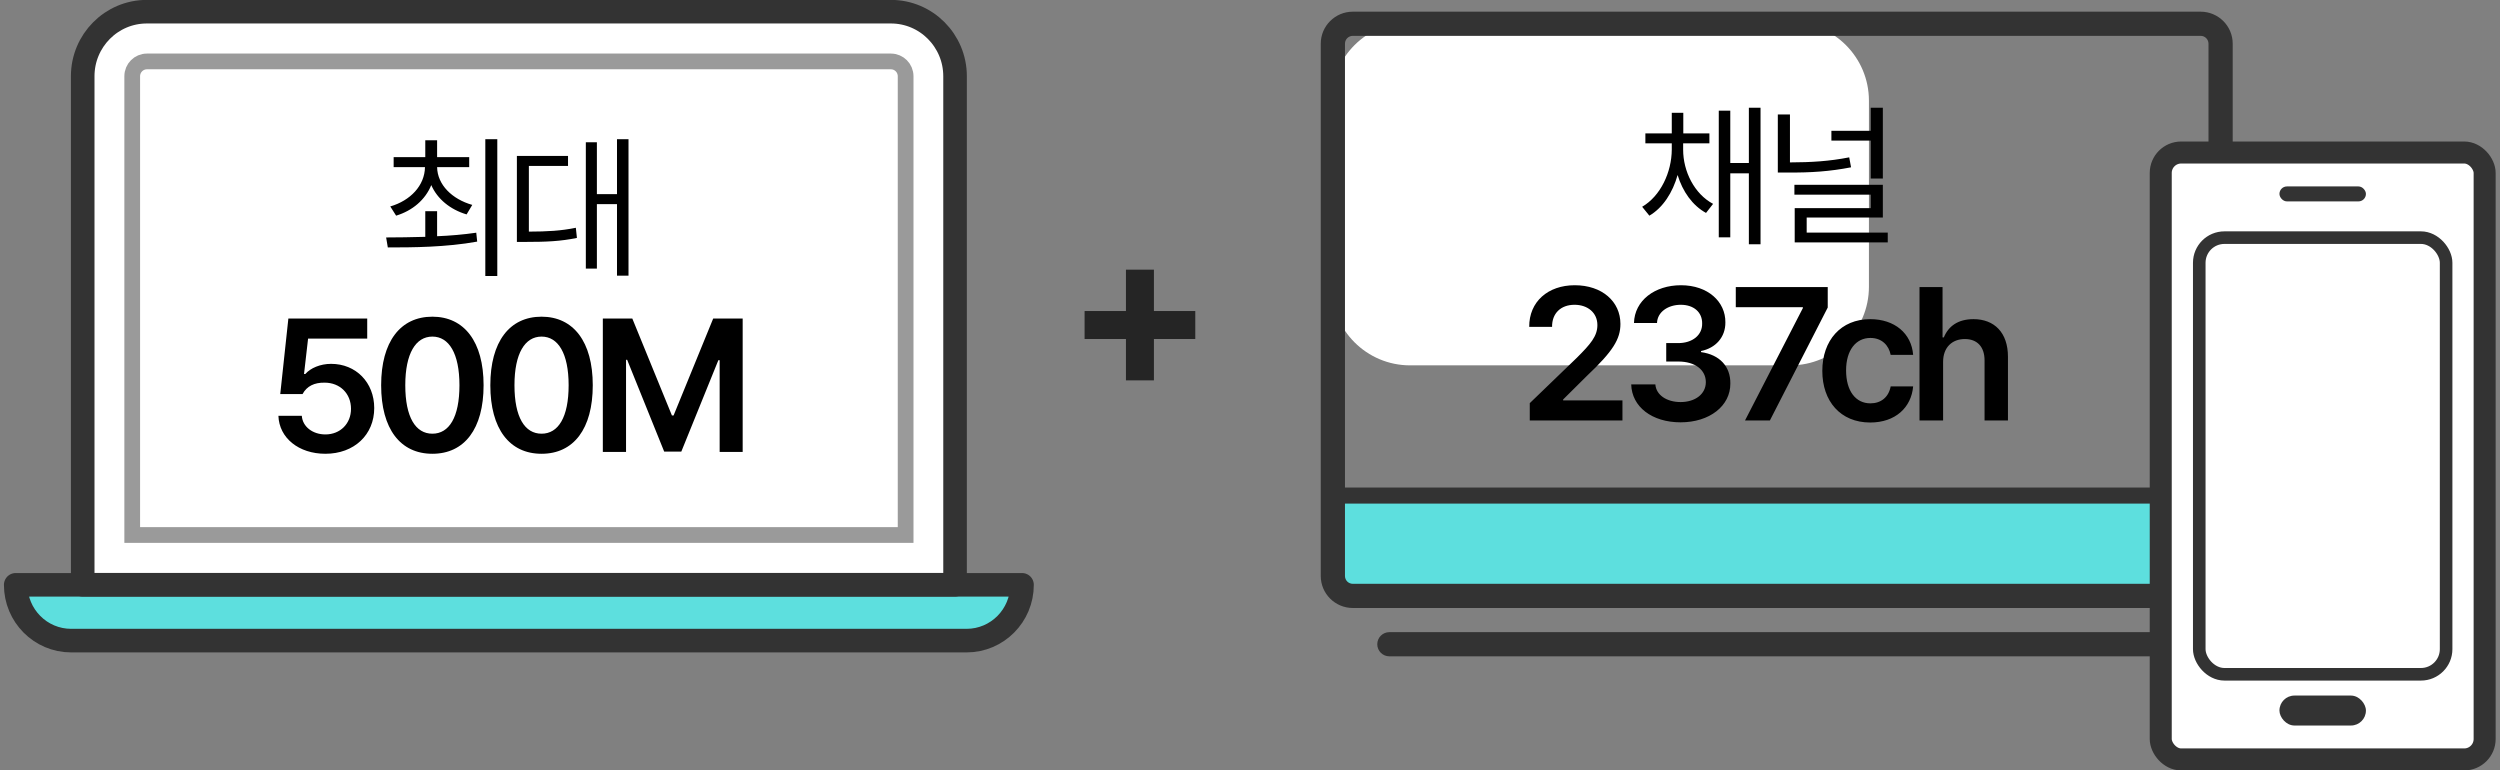
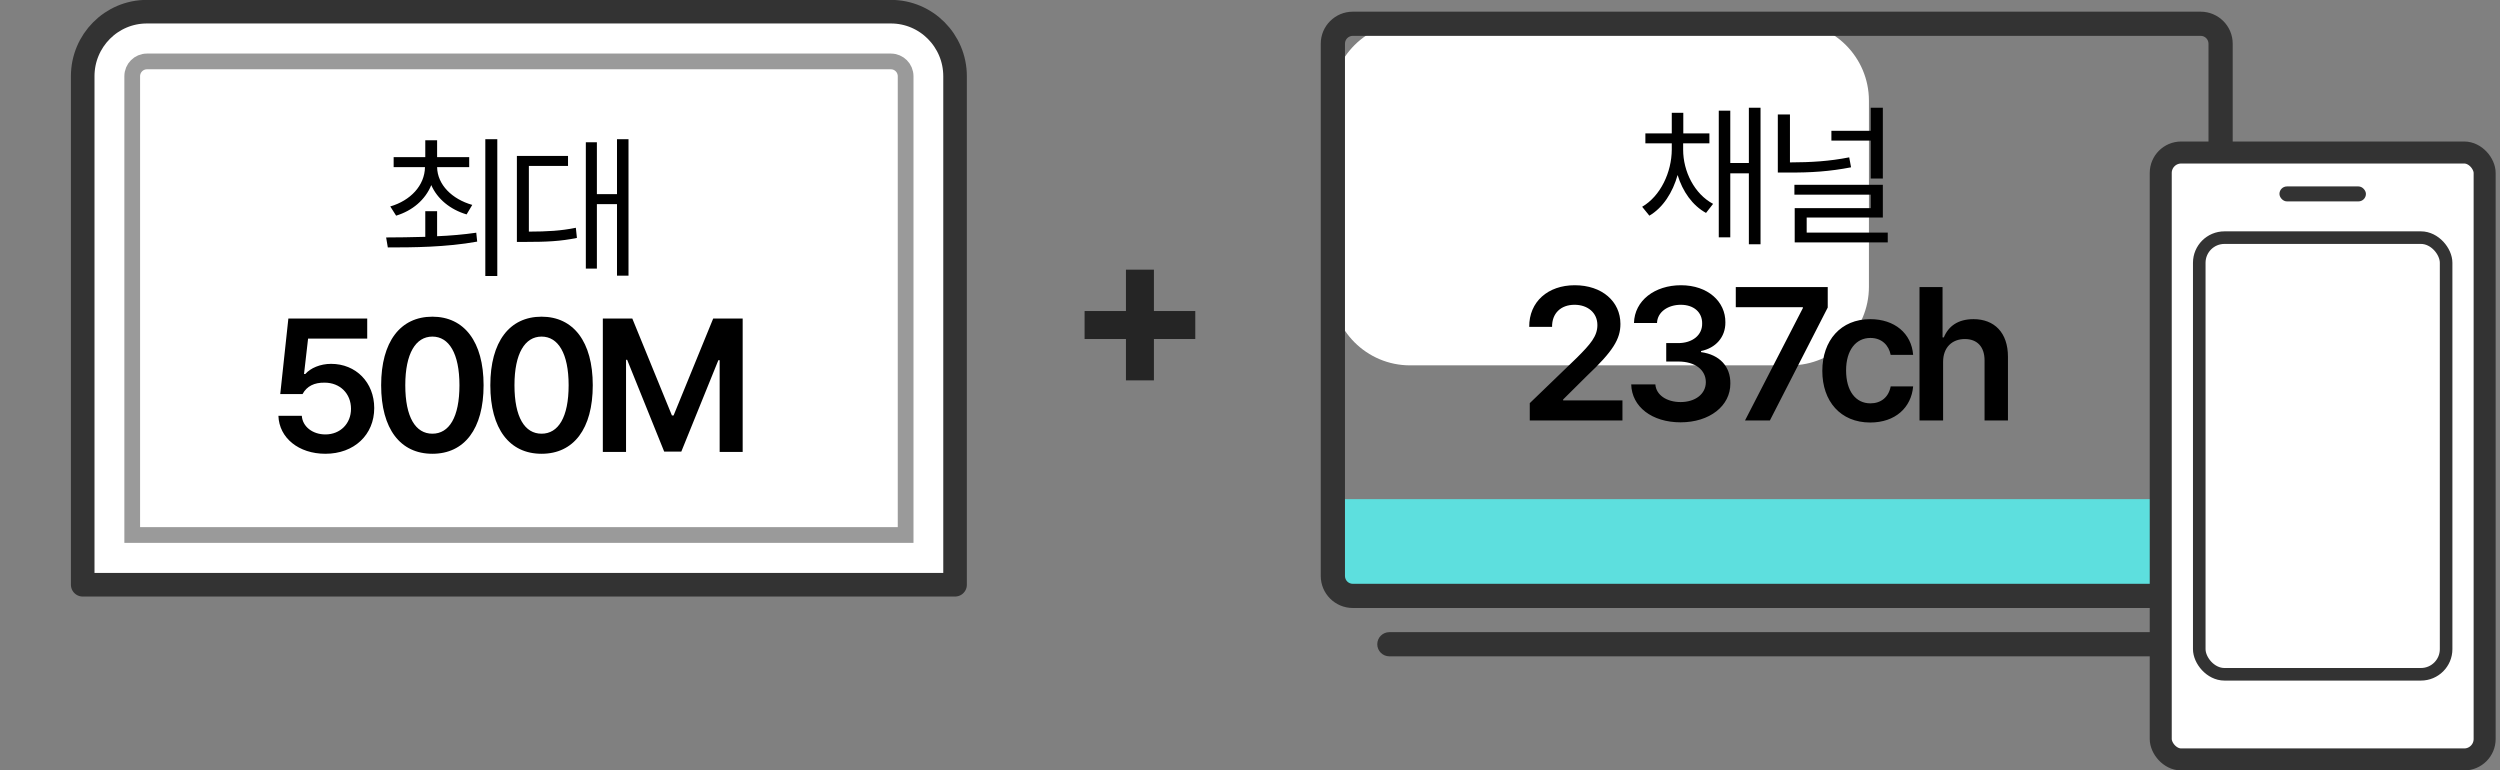
<svg xmlns="http://www.w3.org/2000/svg" width="159" height="49" viewBox="0 0 159 49" fill="none">
  <rect x="0" y="0" width="159" height="49" fill="#808080" stroke="none" />
  <path d="M84.684 6.405C84.684 3.643 86.922 1.405 89.684 1.405H113.864C116.626 1.405 118.864 3.643 118.864 6.405V18.237C118.864 20.998 116.626 23.237 113.864 23.237H89.684C86.922 23.237 84.684 20.998 84.684 18.237V6.405Z" fill="white" />
  <path d="M140.986 37.743H85.013C84.731 37.743 84.5 36.393 84.5 34.743C84.5 33.093 84.731 31.743 85.013 31.743H140.986C141.269 31.743 141.5 33.093 141.5 34.743C141.5 36.393 141.269 37.743 140.986 37.743Z" fill="#5DDFDE" />
-   <path d="M140.974 32.03H85.027C84.745 32.03 84.514 31.8 84.514 31.518C84.514 31.236 84.745 31.005 85.027 31.005H140.974C141.256 31.005 141.487 31.236 141.487 31.518C141.487 31.8 141.256 32.03 140.974 32.03Z" fill="#333333" />
  <path d="M139.962 38.668H114.54C114.114 38.668 113.77 38.325 113.77 37.899C113.77 37.474 114.114 37.13 114.54 37.13H139.962C140.234 37.13 140.46 36.91 140.46 36.633V2.778C140.46 2.506 140.239 2.28 139.962 2.28H86.038C85.766 2.28 85.54 2.501 85.54 2.778V36.633C85.54 36.905 85.76 37.13 86.038 37.13H118.646C119.072 37.13 119.416 37.474 119.416 37.899C119.416 38.325 119.072 38.668 118.646 38.668H86.038C84.914 38.668 84 37.756 84 36.633V2.778C84 1.655 84.914 0.743 86.038 0.743H139.962C141.086 0.743 142 1.655 142 2.778V36.633C142 37.756 141.086 38.668 139.962 38.668Z" fill="#333333" />
  <path d="M137.638 41.743H88.364C87.938 41.743 87.594 41.399 87.594 40.974C87.594 40.549 87.938 40.205 88.364 40.205H137.638C138.064 40.205 138.408 40.549 138.408 40.974C138.408 41.399 138.064 41.743 137.638 41.743Z" fill="#333333" />
  <path d="M107.048 9.518C107.048 10.905 107.761 12.331 108.952 12.966L108.503 13.542C107.639 13.068 107.014 12.179 106.696 11.13C106.384 12.243 105.764 13.21 104.9 13.717L104.441 13.151C105.613 12.467 106.316 10.954 106.325 9.518V9.118H104.646V8.483H106.325V7.175H107.058V8.483H108.718V9.118H107.048V9.518ZM111.97 6.852V15.534H111.228V11.022H110.046V15.095H109.314V7.038H110.046V10.368H111.228V6.852H111.97ZM113.841 7.282V10.329C115.198 10.324 116.346 10.256 117.61 10.007L117.727 10.641C116.36 10.905 115.179 10.983 113.733 10.973H113.069V7.282H113.841ZM119.749 6.852V11.354H118.977V8.942H116.477V8.317H118.977V6.852H119.749ZM119.749 11.755V13.835H114.905V14.792H120.061V15.417H114.143V13.239H118.977V12.38H114.124V11.755H119.749ZM97.293 26.743V25.641L100.294 22.747C101.149 21.891 101.594 21.387 101.594 20.673C101.594 19.887 100.973 19.384 100.141 19.384C99.262 19.384 98.7 19.934 98.712 20.79H97.258C97.247 19.184 98.454 18.141 100.153 18.141C101.887 18.141 103.059 19.173 103.059 20.602C103.059 21.563 102.59 22.337 100.926 23.907L99.415 25.407V25.466H103.188V26.743H97.293ZM106.886 26.86C105.07 26.86 103.781 25.876 103.745 24.446H105.281C105.327 25.126 106.007 25.571 106.886 25.571C107.824 25.571 108.491 25.055 108.491 24.305C108.491 23.544 107.835 22.993 106.734 22.993H105.972V21.821H106.734C107.636 21.821 108.269 21.317 108.257 20.579C108.269 19.864 107.73 19.384 106.898 19.384C106.101 19.384 105.409 19.829 105.386 20.544H103.921C103.956 19.114 105.245 18.141 106.909 18.141C108.632 18.141 109.745 19.196 109.734 20.497C109.745 21.446 109.113 22.137 108.187 22.325V22.395C109.382 22.559 110.062 23.321 110.05 24.387C110.062 25.817 108.726 26.86 106.886 26.86ZM110.982 26.743L114.662 19.595V19.536H110.396V18.259H116.244V19.559L112.564 26.743H110.982ZM118.946 26.872C117.048 26.872 115.899 25.512 115.899 23.591C115.899 21.645 117.083 20.298 118.946 20.298C120.493 20.298 121.571 21.2 121.676 22.571H120.247C120.13 21.962 119.684 21.493 118.958 21.493C118.032 21.493 117.411 22.278 117.411 23.555C117.411 24.868 118.02 25.653 118.958 25.653C119.626 25.653 120.118 25.266 120.247 24.575H121.676C121.559 25.923 120.54 26.872 118.946 26.872ZM123.581 23.016V26.743H122.081V18.259H123.546V21.458H123.628C123.921 20.743 124.531 20.298 125.515 20.298C126.839 20.298 127.706 21.153 127.706 22.688V26.743H126.218V22.923C126.218 22.055 125.749 21.563 124.964 21.563C124.156 21.563 123.581 22.091 123.581 23.016Z" fill="black" />
-   <path d="M1 37.195H65C65 39.155 63.423 40.743 61.475 40.743H4.525C2.577 40.743 1 39.155 1 37.195Z" fill="#5DDFDE" stroke="#333333" stroke-width="1.5" stroke-linecap="round" stroke-linejoin="round" />
  <path d="M9.339 0.743H56.662C58.914 0.743 60.742 2.583 60.742 4.849V37.19H5.26V4.849C5.26 2.583 7.087 0.743 9.339 0.743Z" fill="white" stroke="#333333" stroke-width="1.5" stroke-linecap="round" stroke-linejoin="round" />
  <g style="mix-blend-mode:darken">
    <path d="M57.598 4.849V34.025H8.409V4.849C8.409 4.329 8.828 3.907 9.345 3.907L56.662 3.907C57.179 3.907 57.598 4.329 57.598 4.849Z" stroke="#9A9A9A" stroke-miterlimit="10" />
  </g>
  <path d="M71.61 24.191V17.151H73.39V24.191H71.61ZM68.98 21.561V19.781H76.02V21.561H68.98Z" fill="#252525" />
  <path d="M27.8 13.432V15.024C28.635 14.99 29.489 14.917 30.29 14.8L30.349 15.366C28.366 15.727 26.228 15.737 24.665 15.737L24.558 15.102C25.285 15.097 26.145 15.092 27.048 15.063V13.432H27.8ZM29.841 9.995V10.63H27.8C27.82 11.753 28.752 12.666 30.036 13.032L29.675 13.637C28.63 13.325 27.815 12.656 27.429 11.772C27.048 12.705 26.238 13.398 25.193 13.716L24.822 13.13C26.106 12.754 27.009 11.802 27.029 10.63H25.036V9.995H27.048V8.921H27.8V9.995H29.841ZM31.628 8.852V17.553H30.866V8.852H31.628ZM39.973 8.852V17.534H39.241V12.983H37.962V17.085H37.259V9.048H37.962V12.348H39.241V8.852H39.973ZM36.126 9.917V10.552H33.636V14.731C34.832 14.726 35.662 14.682 36.624 14.487L36.692 15.132C35.647 15.346 34.759 15.386 33.431 15.386H32.874V9.917H36.126ZM20.695 28.86C18.996 28.86 17.754 27.852 17.707 26.446H19.195C19.242 27.137 19.887 27.63 20.695 27.63C21.645 27.63 22.324 26.938 22.324 26.001C22.324 25.028 21.621 24.337 20.648 24.337C19.992 24.325 19.512 24.559 19.242 25.063H17.824L18.34 20.259H23.355V21.536H19.594L19.336 23.786H19.418C19.746 23.411 20.367 23.141 21.058 23.141C22.64 23.141 23.801 24.325 23.801 25.954C23.801 27.653 22.523 28.86 20.695 28.86ZM27.499 28.86C25.46 28.86 24.241 27.278 24.241 24.501C24.241 21.735 25.46 20.141 27.499 20.141C29.526 20.141 30.756 21.735 30.756 24.501C30.756 27.278 29.538 28.86 27.499 28.86ZM27.499 27.583C28.565 27.583 29.221 26.54 29.221 24.501C29.221 22.473 28.553 21.407 27.499 21.407C26.444 21.407 25.776 22.473 25.776 24.501C25.776 26.54 26.432 27.583 27.499 27.583ZM34.443 28.86C32.404 28.86 31.185 27.278 31.185 24.501C31.185 21.735 32.404 20.141 34.443 20.141C36.47 20.141 37.7 21.735 37.7 24.501C37.7 27.278 36.482 28.86 34.443 28.86ZM34.443 27.583C35.509 27.583 36.165 26.54 36.165 24.501C36.165 22.473 35.497 21.407 34.443 21.407C33.388 21.407 32.72 22.473 32.72 24.501C32.72 26.54 33.376 27.583 34.443 27.583ZM38.34 20.259H40.215L42.734 26.423H42.84L45.359 20.259H47.234V28.743H45.77V22.907H45.688L43.332 28.72H42.242L39.887 22.884H39.816V28.743H38.34V20.259Z" fill="black" />
  <rect x="137.423" y="9.7" width="20.6" height="38.6" rx="1.3" fill="white" stroke="#333333" stroke-width="1.4" />
  <rect x="139.873" y="15.114" width="15.7" height="27.771" rx="1.6" fill="white" stroke="#333333" stroke-width="0.8" />
  <rect x="144.973" y="11.857" width="5.5" height="0.952" rx="0.476" fill="#333333" />
-   <rect x="144.973" y="44.238" width="5.5" height="1.905" rx="0.952" fill="#333333" />
</svg>